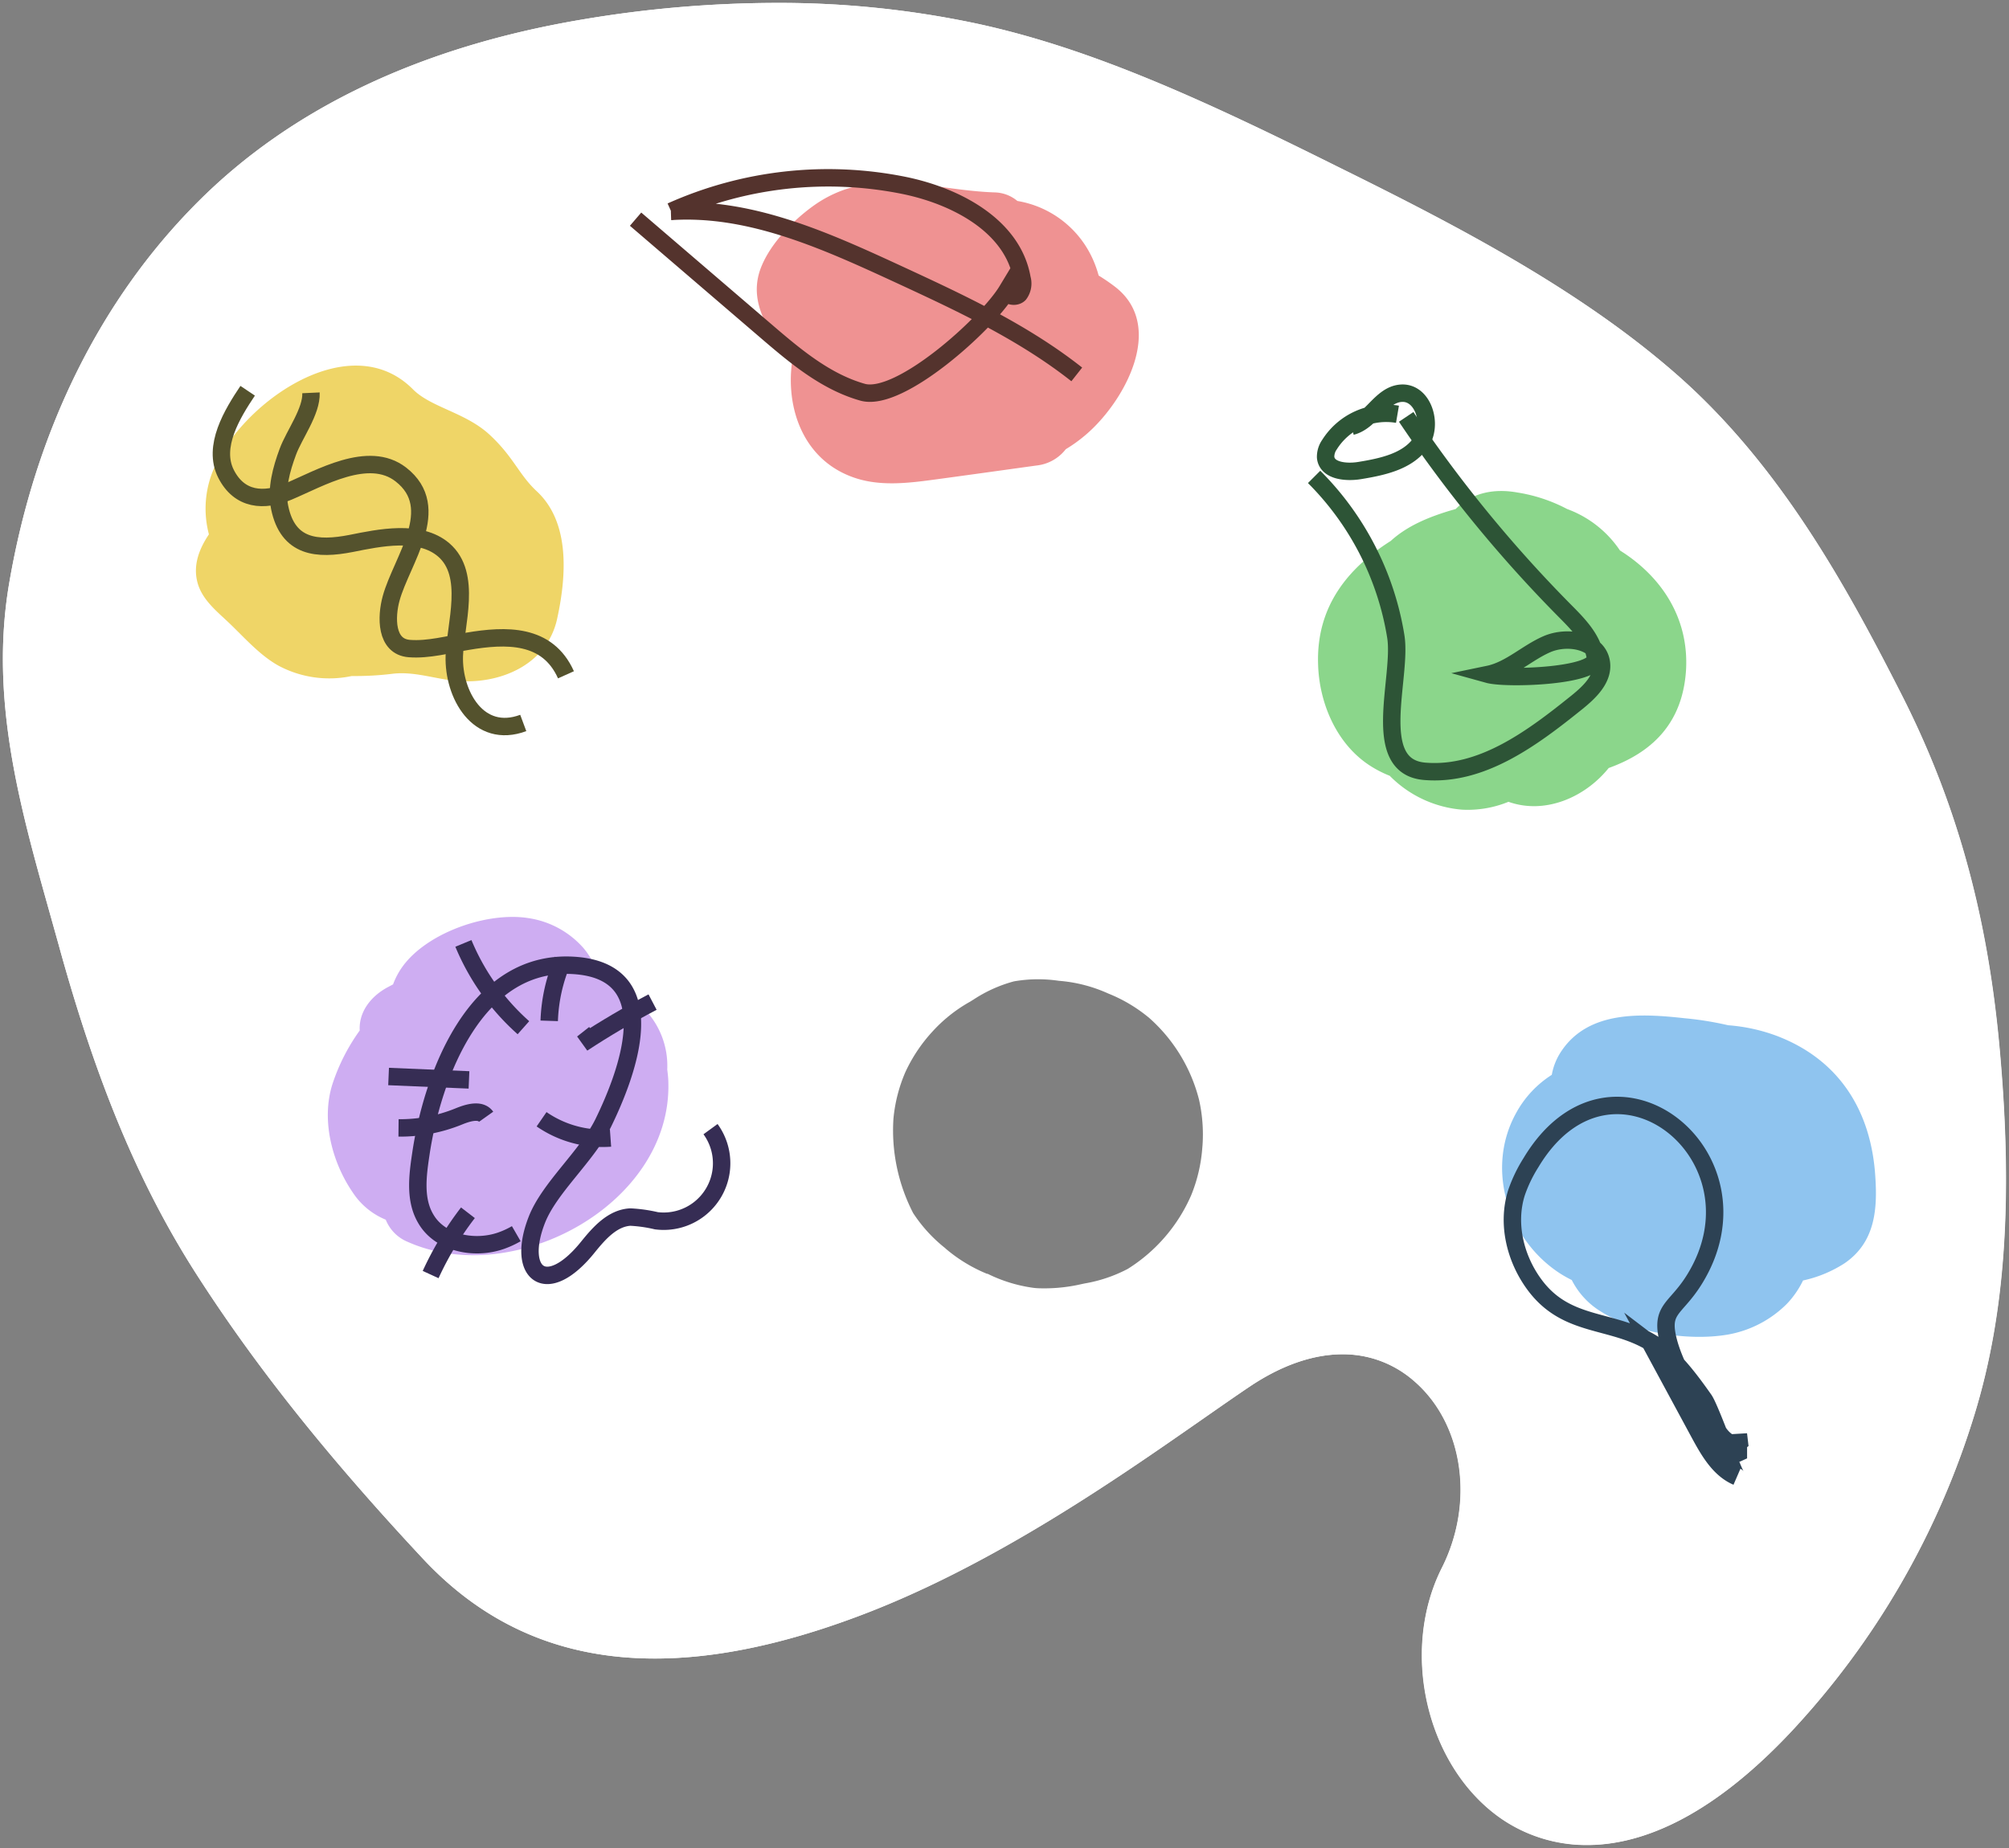
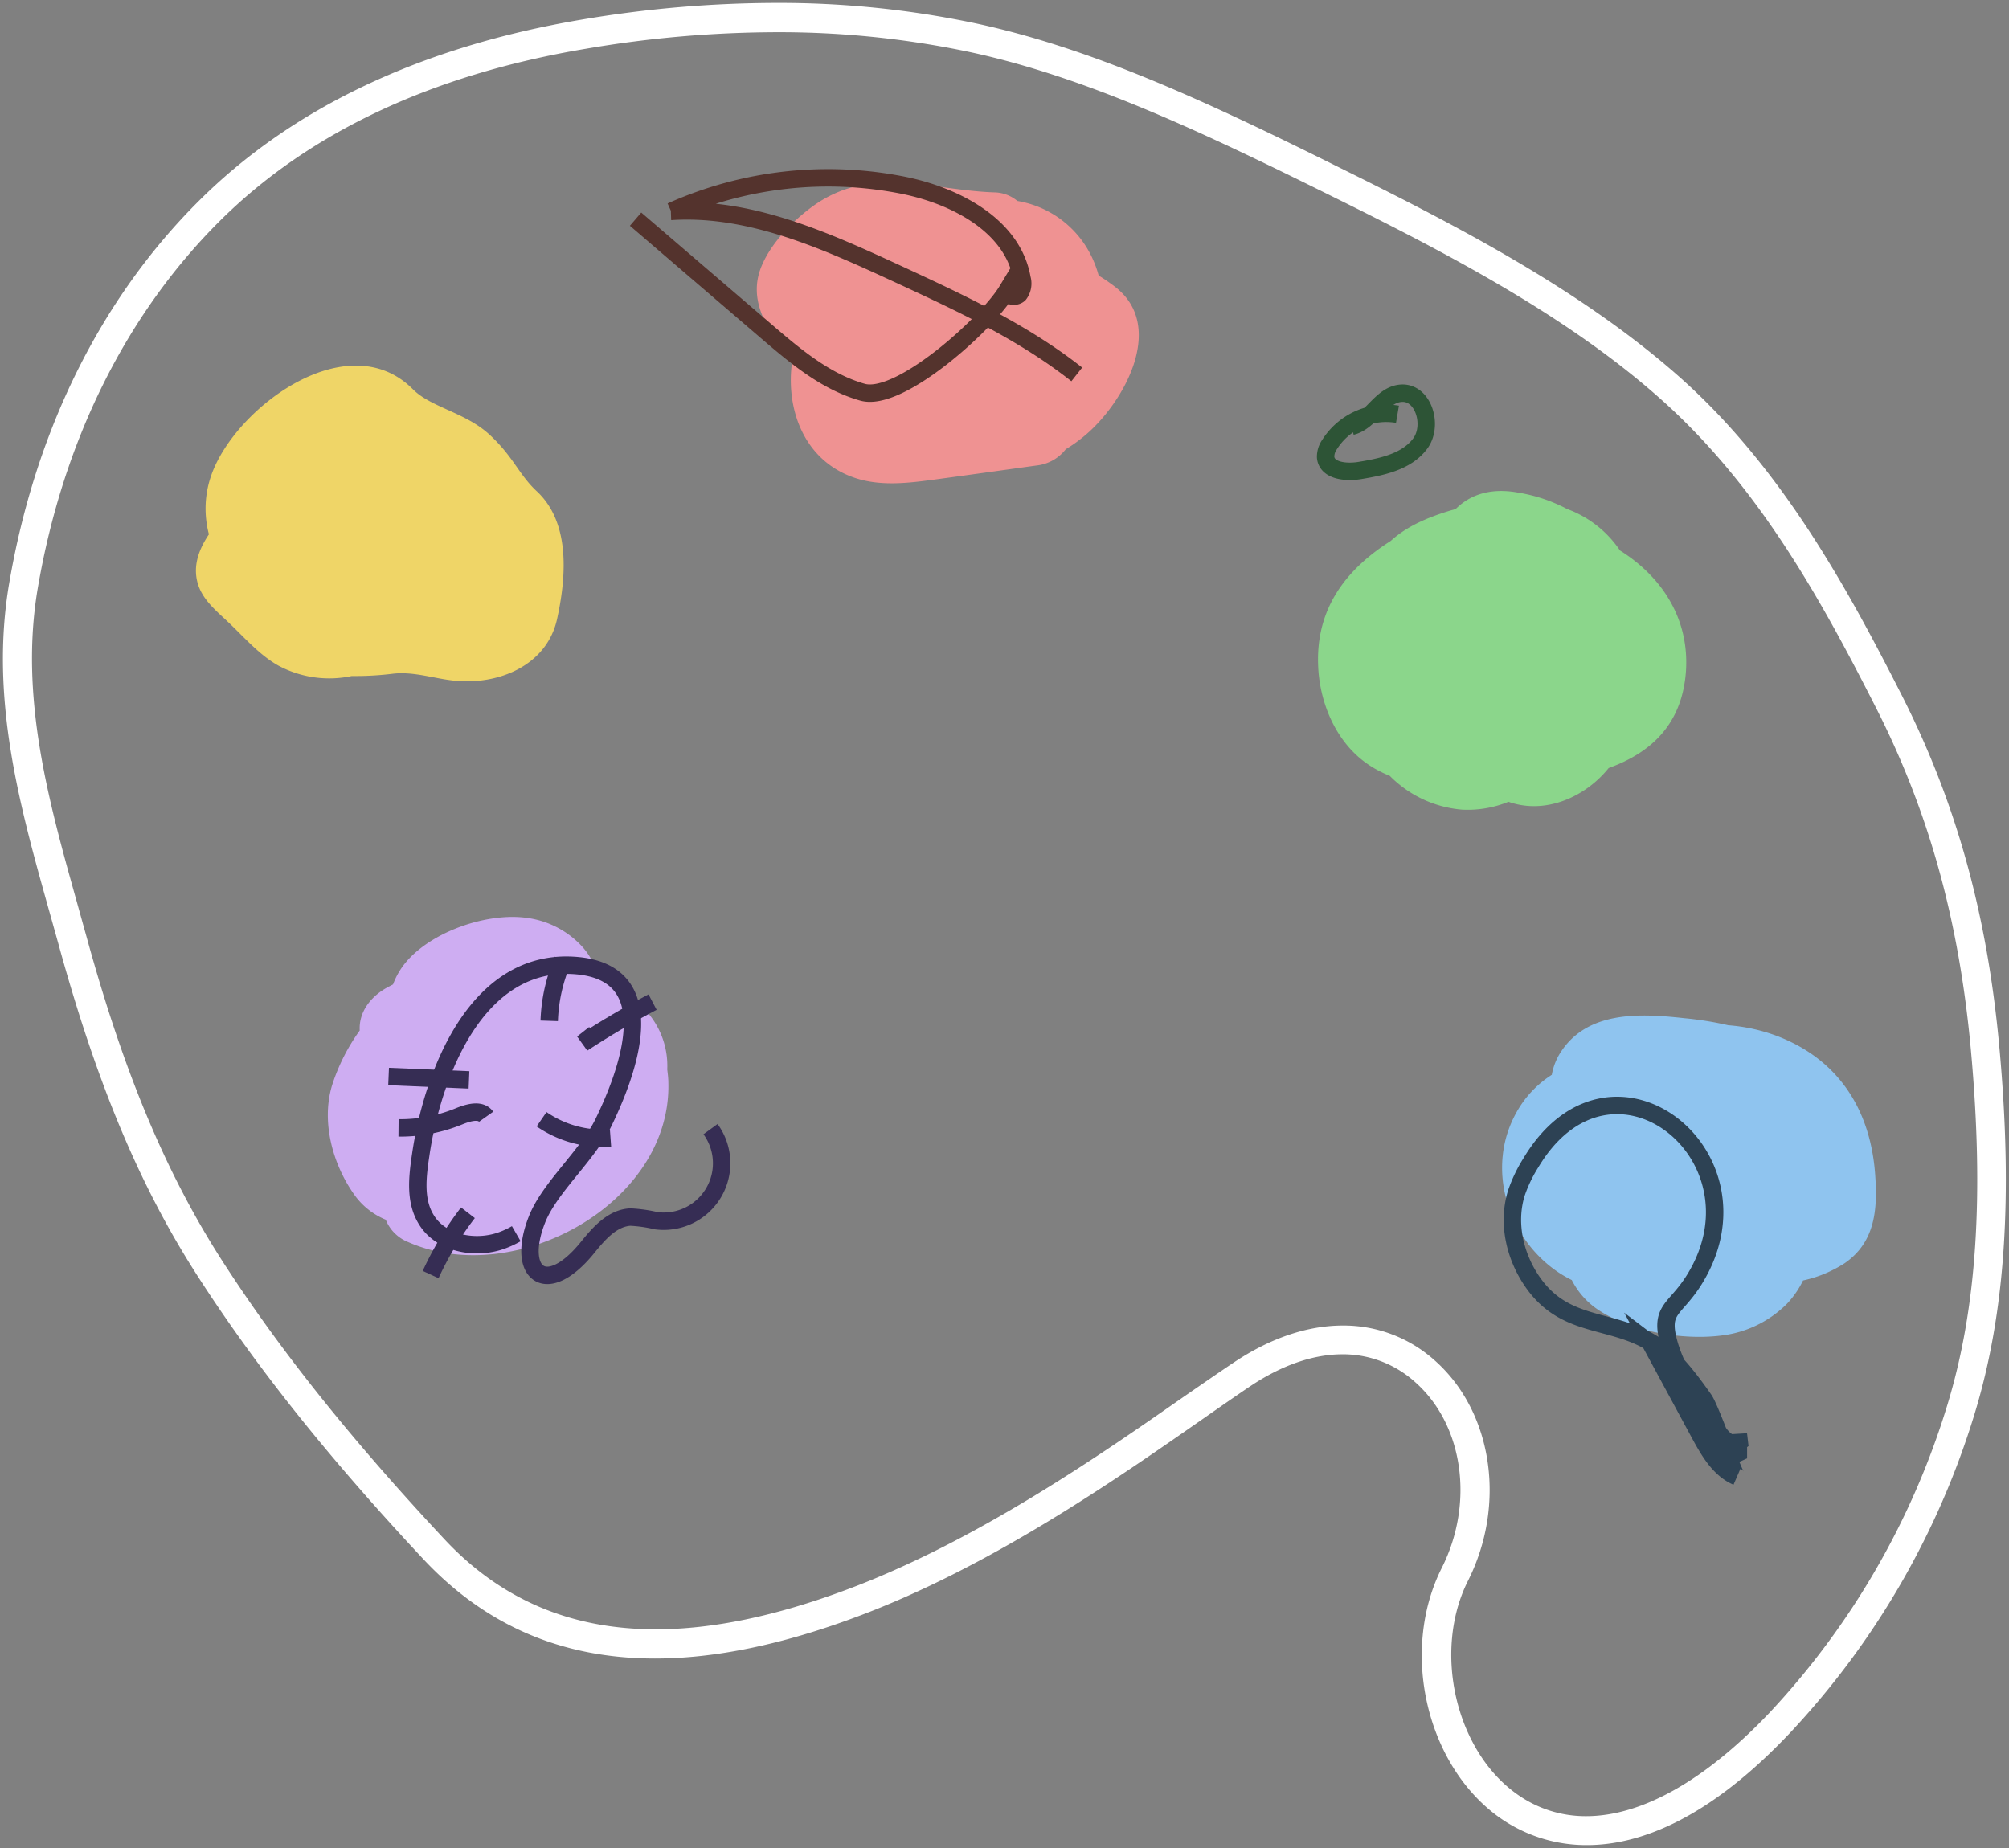
<svg xmlns="http://www.w3.org/2000/svg" viewBox="0 0 359.83 331.04">
  <rect x="0" y="0" width="359.83" height="331.04" fill="#808080" stroke="none" />
  <defs>
    <style>.cls-1{fill:#fff;}.cls-2{fill:#ceadf2;}.cls-3{fill:#efd567;}.cls-4{fill:#ef9292;}.cls-5{fill:#8bd68b;}.cls-6{fill:#8fc4ef;}.cls-10,.cls-11,.cls-7,.cls-8,.cls-9{fill:none;stroke-miterlimit:10;stroke-width:3.12px;}.cls-7{stroke:#54522d;}.cls-8{stroke:#54332d;}.cls-9{stroke:#2d5436;}.cls-10{stroke:#362d54;}.cls-11{stroke:#2d4254;}</style>
  </defs>
  <title>logo</title>
  <g id="artboard6">
    <path class="cls-1" d="M284.28,330a26.29,26.29,0,0,1-15.19-4.72c-13.06-9.15-17.8-29.38-10.35-44.19,6-11.85,3.92-26.1-4.88-33.88a19.66,19.66,0,0,0-13.38-5.11c-5.31,0-11.12,2-16.79,5.79-2.48,1.66-5.36,3.67-8.41,5.79l-.47.33c-15.06,10.49-37.75,26.31-61.64,35.19-13.18,4.92-25.25,7.41-35.87,7.41-16.57,0-30-5.79-41.16-17.71-17.06-18.27-29.88-34.36-40.34-50.62-10.32-16-18-34.34-24.86-59.38-.55-2-1.12-4-1.68-6-5.21-18.6-10.6-37.83-7.1-58.33,4.65-27.15,16.32-50.7,33.77-68.12C52.59,19.78,75.58,8.89,104.26,4.05A211.39,211.39,0,0,1,139,1a169.79,169.79,0,0,1,35.69,3.67C196,9.28,216.88,19.14,240,30.61c20.83,10.32,42.61,21.66,59.85,36.75,18.56,16.25,30.51,38.08,40.26,57.28s15.32,39.2,17.49,63c2.45,26.82,1.05,47.64-4.41,65.53a145.1,145.1,0,0,1-32.94,56.92C307.78,323.29,295.67,330,284.28,330Zm-43.77-92a24,24,0,0,1,16.11,6.12c10.19,9,12.65,25.36,5.84,38.88-6.45,12.83-2.24,31,9,38.91a21.61,21.61,0,0,0,12.62,4c10.16,0,21.62-6.46,33.14-18.67a140.78,140.78,0,0,0,32-55.27c5.31-17.32,6.67-37.64,4.26-63.93-2.12-23.21-7.53-42.74-17.05-61.46-10-19.71-21.3-40.27-39.3-56-16.9-14.8-38.39-26-59-36.16C215.27,23,194.62,13.25,173.84,8.78A166.08,166.08,0,0,0,139,5.21a206.13,206.13,0,0,0-34.08,3c-27.83,4.7-50.06,15.2-66.07,31.2C22,56.17,10.77,79,6.27,105.24c-3.35,19.56,1.9,38.33,7,56.47.58,2.06,1.14,4.07,1.69,6.09C21.71,192.41,29.21,210.36,39.3,226c10.31,16,23,31.92,39.89,50,10.27,11,22.79,16.33,38.29,16.33,10.1,0,21.62-2.38,34.25-7.08,23.41-8.73,45.85-24.37,60.7-34.73,3.5-2.44,6.39-4.44,8.95-6.15C227.71,240.21,234.33,238,240.51,238Z" />
    <path class="cls-1" d="M139,1.56A169.34,169.34,0,0,1,174.6,5.22c21.23,4.56,42.08,14.41,65.19,25.86,20.8,10.3,42.54,21.62,59.74,36.67,18.48,16.19,30.41,38,40.13,57.12S354.94,164,357.1,187.65c2.45,26.76,1,47.52-4.39,65.34a144.27,144.27,0,0,1-32.82,56.71c-12.39,13.13-24.37,19.78-35.61,19.78a25.83,25.83,0,0,1-14.89-4.62c-12.86-9-17.52-28.95-10.18-43.53,6.07-12.06,4-26.57-5-34.51a20.21,20.21,0,0,0-13.73-5.24c-5.41,0-11.32,2-17.08,5.88-2.44,1.63-5.27,3.6-8.26,5.68l-.63.44,0,0c-15,10.45-37.66,26.25-61.48,35.11-13.13,4.89-25.14,7.37-35.69,7.37-16.42,0-29.75-5.74-40.78-17.54-17-18.25-29.84-34.31-40.28-50.55-10.3-16-17.94-34.25-24.8-59.23q-.82-3-1.66-6l0-.06C4.56,144.19-.81,125,2.67,104.63c4.63-27,16.26-50.5,33.62-67.85C52.88,20.22,75.77,9.38,104.35,4.57a209.24,209.24,0,0,1,34.67-3M117.48,292.92c10.16,0,21.74-2.4,34.43-7.13,23.48-8.75,46-24.41,60.81-34.78,3.07-2.14,6.25-4.34,8.94-6.14,6.26-4.17,12.77-6.38,18.85-6.38a23.5,23.5,0,0,1,15.77,6c10,8.86,12.42,25,5.71,38.26-6.56,13-2.26,31.53,9.19,39.56a22.08,22.08,0,0,0,12.92,4.08c10.31,0,21.9-6.51,33.52-18.83a141.31,141.31,0,0,0,32.09-55.47c5.33-17.4,6.69-37.78,4.28-64.14-2.12-23.27-7.56-42.86-17.1-61.65-10-19.75-21.36-40.36-39.43-56.19-16.94-14.83-38.46-26-59.06-36.23C215.47,22.52,194.79,12.75,174,8.27A166.39,166.39,0,0,0,139,4.69a206,206,0,0,0-34.16,3C76.92,12.37,54.6,22.91,38.51,39,21.6,55.88,10.27,78.76,5.75,105.15c-3.37,19.68,1.91,38.5,7,56.74.57,2,1.13,4,1.68,6.05,6.77,24.65,14.3,42.66,24.41,58.38,10.33,16.05,23,32,40,50.1,10.37,11.1,23,16.5,38.67,16.5M139,.52a210.22,210.22,0,0,0-34.85,3C75.38,8.39,52.3,19.33,35.56,36.05,18,53.55,6.31,77.21,1.65,104.46c-3.53,20.6,1.88,39.9,7.11,58.55l1.68,6c6.88,25.08,14.57,43.44,24.92,59.52,10.48,16.29,23.32,32.41,40.4,50.7,11.14,11.93,24.88,17.87,41.54,17.87,10.77,0,22.76-2.48,36.06-7.44,24-8.91,46.7-24.77,61.75-35.25,3.23-2.25,6.27-4.38,8.87-6.12,5.69-3.79,11.31-5.69,16.5-5.69a19.29,19.29,0,0,1,13,5c8.62,7.63,10.62,21.62,4.76,33.26-7.56,15-2.75,35.56,10.51,44.85a26.92,26.92,0,0,0,15.49,4.81c9.19,0,21.55-4.4,36.37-20.1a145.49,145.49,0,0,0,33.05-57.13c5.48-17.93,6.9-38.83,4.44-65.73-2.17-23.82-7.75-43.89-17.55-63.16S318.83,83.27,300.21,67c-17.3-15.14-39.11-26.5-60-36.83C217.07,18.65,196.14,8.78,174.82,4.2A170.1,170.1,0,0,0,139,.52ZM117.48,291.87c-15.29,0-27.83-5.37-37.91-16.17-16.86-18.06-29.52-33.93-39.84-49.95-10-15.62-17.54-33.53-24.27-58.08q-.84-3-1.69-6.07c-5.07-18.1-10.32-36.81-7-56.27,4.48-26.17,15.71-48.87,32.46-65.61,15.95-15.93,38.09-26.37,65.8-31a204.36,204.36,0,0,1,34-2.95,165.1,165.1,0,0,1,34.7,3.56c20.73,4.46,41.35,14.2,64.21,25.52C258.49,45,280,56.16,296.77,70.89,314.7,86.58,326,107.09,336,126.77c9.48,18.65,14.88,38.13,17,61.27,2.39,26.2,1.05,46.46-4.24,63.73a140.45,140.45,0,0,1-31.85,55.07C305.36,319,294,325.34,284.1,325.34a21.12,21.12,0,0,1-12.32-3.89c-11.06-7.76-15.2-25.63-8.86-38.25,6.92-13.72,4.41-30.34-5.95-39.5a24.4,24.4,0,0,0-16.46-6.25c-6.22,0-12.88,2.19-19.42,6.55-2.64,1.76-5.71,3.9-9,6.16-14.83,10.34-37.25,26-60.59,34.66-12.62,4.7-23.94,7.05-34.06,7.05Z" />
-     <path class="cls-1" d="M358.14,187.56c-2.17-23.82-7.75-43.89-17.55-63.16S318.83,83.27,300.21,67c-17.3-15.14-39.11-26.5-60-36.83C217.07,18.65,196.14,8.78,174.82,4.2A170.1,170.1,0,0,0,139,.52a210.22,210.22,0,0,0-34.85,3C75.38,8.39,52.3,19.33,35.56,36.05,18,53.55,6.31,77.21,1.65,104.46c-3.53,20.6,1.88,39.9,7.11,58.55l1.68,6c6.88,25.08,14.57,43.44,24.92,59.52,10.48,16.29,23.32,32.41,40.4,50.7,18.34,19.64,43.72,23.06,77.6,10.43,24-8.91,46.7-24.77,61.75-35.25,3.23-2.25,6.27-4.38,8.87-6.12,11-7.33,21.76-7.6,29.54-.72,8.62,7.63,10.62,21.62,4.76,33.26-7.56,15-2.75,35.56,10.51,44.85a26.92,26.92,0,0,0,15.49,4.81c9.19,0,21.55-4.4,36.37-20.1a145.49,145.49,0,0,0,33.05-57.13C359.18,235.36,360.6,214.46,358.14,187.56Zm-142.8,18.09a27.86,27.86,0,0,1-2,8.49A29.41,29.41,0,0,1,202,227.3a25.94,25.94,0,0,1-7.77,2.62l-.56.12a29.52,29.52,0,0,1-6.44.75c-.75,0-1.48,0-2.2-.1a26.51,26.51,0,0,1-8.14-2.51l-.12,0a27.44,27.44,0,0,1-7.34-4.46l-.17-.16a26.42,26.42,0,0,1-5.71-6.26,32.34,32.34,0,0,1-3.53-16.86,27.41,27.41,0,0,1,2.15-8.41A28.18,28.18,0,0,1,167,184.8a26.7,26.7,0,0,1,6.73-5.35l.63-.39a25,25,0,0,1,7.23-3.26,25.16,25.16,0,0,1,8-.11l.66.06a26.42,26.42,0,0,1,8.26,2.23,27.23,27.23,0,0,1,7.36,4.4A29.18,29.18,0,0,1,214.76,197a28.37,28.37,0,0,1,.69,6.16C215.45,204,215.42,204.83,215.34,205.65Z" />
    <path class="cls-2" d="M115.23,180.57l-.19-.16a26.75,26.75,0,0,0-8.79-7.9,12.79,12.79,0,0,0-1.79-2.73,16.32,16.32,0,0,0-9.86-5.32c-7.08-1.1-17.17,2.31-21.87,7.88a13.38,13.38,0,0,0-2.33,4l-.89.47c-3.06,1.62-5.27,4.44-5.08,7.79a35,35,0,0,0-4.91,9.68c-2,6.4-.07,13.91,3.7,19.39a12.88,12.88,0,0,0,5.87,4.82,7.17,7.17,0,0,0,4,4c19,8.42,47.11-6.77,46.62-28.45,0-.83-.1-1.65-.2-2.46A14.62,14.62,0,0,0,115.23,180.57Z" />
    <path class="cls-3" d="M37.89,85a18,18,0,0,0-.47,10.72c-1.8,2.68-2.85,5.55-2.06,8.59s3.35,5.09,5.53,7.15c2.81,2.66,5.59,5.9,9,7.79A19.3,19.3,0,0,0,63,121.1a55.13,55.13,0,0,0,7.53-.43c3.74-.37,7.2.89,10.9,1.27,7.82.8,16.53-2.69,18.36-11.1,1.88-8.58,2-17.52-3.59-22.78-3.26-3-4.16-6.15-8.49-10.17S77.17,73,73.93,69.71C62.34,58.11,42.27,72.84,37.89,85Z" />
    <path class="cls-4" d="M199.7,51.36c-.92-.7-1.9-1.38-2.92-2a19.91,19.91,0,0,0-1.11-3.07A18.05,18.05,0,0,0,182.22,36a6.57,6.57,0,0,0-3.93-1.53c-11.56-.34-22.37-5.07-32.81,2.55-3.51,2.57-7.27,6.43-9,10.47-2.29,5.28,0,9.9,3,14.23.73,1.06,1.53,2.11,2.38,3.15-1.11,8.28,2,17.12,10.39,20.42,5,2,10.49,1.25,15.65.55,5.92-.8,11.83-1.63,17.75-2.45a7.65,7.65,0,0,0,5.24-2.92,26.42,26.42,0,0,0,3.35-2.39C201.21,72.3,209,58.51,199.7,51.36Z" />
    <path class="cls-5" d="M290.15,98.61a19.48,19.48,0,0,0-8.63-7.1l-.86-.34a28.56,28.56,0,0,0-8.79-2.93c-4.11-.75-8.1-.09-11.14,2.94l-1.17.34c-3.74,1.15-7.47,2.67-10.41,5.33l-.07.06c-7.6,4.83-13.31,11.67-13,22,.17,6.9,3.21,14.21,9.12,18.13a20.16,20.16,0,0,0,3.71,1.93,20.55,20.55,0,0,0,12.94,6.07,19.22,19.22,0,0,0,8.33-1.41c6.54,2.33,13.72-.79,17.95-6.05,7.44-2.68,13.21-7.72,13.85-17.49C302.55,110.57,297.44,103.17,290.15,98.61Z" />
    <path class="cls-6" d="M318.28,185.58a31.64,31.64,0,0,0-8.74-1.92,59,59,0,0,0-7.83-1.26c-7.62-.84-17.08-1.43-22,5.82a11,11,0,0,0-1.77,4.32,18.74,18.74,0,0,0-6.34,6.75c-5.55,9.91-1.65,22.54,7.59,28.68a21.51,21.51,0,0,0,2.33,1.33,14,14,0,0,0,5,5.51c6.1,3.93,15.72,5.45,22.78,4.29a19.79,19.79,0,0,0,10.74-5.53,16.45,16.45,0,0,0,2.9-4.19,22.37,22.37,0,0,0,7.48-3.11c5.34-3.69,5.87-9.42,5.47-15.41C335.18,199.12,329.52,189.88,318.28,185.58Z" />
-     <path class="cls-7" d="M55.7,70.37c.15,3.3-3,7.46-4.14,10.54s-2.16,6.64-1.47,10c1.47,7.2,6.72,7.63,12.81,6.44,5-1,12.25-2.56,16.58,1.16,5.14,4.43,2.07,13.34,1.89,19-.21,6.88,4.28,15,12.35,12" />
-     <path class="cls-7" d="M101.37,120.88c-3.32-7.41-10.73-7.17-17.64-6-3.36.55-7,1.57-10.42,1.3-4.26-.33-4.17-5.66-3.25-9C71.93,100.38,79.51,91,71.8,85c-5.8-4.52-14.54.7-20.16,3.06-4.38,1.85-8.75,1.55-11.15-3.17C38,80,41.61,74.1,44.36,70" />
    <path class="cls-8" d="M192.86,67.07c-9.71-7.66-21.06-12.91-32.28-18.1-12.81-5.91-26.29-12-40.37-11.1a68.72,68.72,0,0,1,41.64-4.67c9.38,1.9,19.56,7.25,21.2,16.68a3.18,3.18,0,0,1-.49,2.8c-.69.71-2.25.37-2.2-.61-3.57,5.91-19.23,20.07-25.87,18.19s-12.11-6.51-17.34-11l-23.31-20" />
    <path class="cls-9" d="M250.3,74.21a12,12,0,0,0-12.17,5.43,3.79,3.79,0,0,0-.7,2.28c.24,2.45,3.67,2.77,6.1,2.37,4-.66,8.43-1.57,10.85-4.84s.53-9.39-3.52-9c-3.58.33-5.29,5.06-8.78,5.92" />
-     <path class="cls-9" d="M251.86,74.68a237.37,237.37,0,0,0,28.46,34.78c2.38,2.4,4.95,5,5.43,8.35s-15.92,3.9-19.17,3c3.87-.8,6.87-3.85,10.5-5.42s9.12-.65,9.73,3.26c.45,2.88-2.06,5.29-4.32,7.12-8,6.44-17.08,13.26-27.31,12.4-10-.83-4-16.84-5.18-24.16a52.15,52.15,0,0,0-14.63-28.58" />
    <path class="cls-10" d="M92.47,221a16.29,16.29,0,0,1-2.68,1.24c-4.8,1.7-11,.47-13.53-3.92-2-3.37-1.48-7.6-.9-11.47,2-13.75,9.75-35.55,28.05-33.86,15.72,1.46,9,19.25,4.61,28.23-2.92,5.89-9.58,11.52-11.84,17.23-3.83,9.69,1.66,14.28,9.19,4.86,2-2.47,4.36-5.11,7.52-5.29a25.64,25.64,0,0,1,4.66.66,10.38,10.38,0,0,0,9.71-16.41" />
-     <path class="cls-10" d="M93.75,184.1A41.43,41.43,0,0,1,83,169" />
    <path class="cls-10" d="M106.49,185.2l-2.16,1.7q6.09-4,12.55-7.39" />
    <path class="cls-10" d="M87.07,200.05c-1-1.41-3.23-.73-4.86-.07a27.9,27.9,0,0,1-10.83,2.07" />
    <path class="cls-10" d="M83.81,217.25a57.38,57.38,0,0,0-6.68,11.07" />
    <path class="cls-10" d="M97,200.5a19.29,19.29,0,0,0,12.35,3.36" />
    <path class="cls-10" d="M98.37,182.87A29.73,29.73,0,0,1,100.82,172" />
    <path class="cls-10" d="M84,193.45l-14.4-.61" />
    <path class="cls-11" d="M274.21,208.27a25.84,25.84,0,0,0-2.57,5.32c-1.8,5.59-.25,11.92,3.26,16.62,5.76,7.72,13.73,5.92,21,10.39,3.67,2.28,6.89,6.66,9.32,10.11,1.18,1.68,5.33,13.59,5.88,13.83-3.15-1.35-5-4.58-6.64-7.59l-8.75-16.19c5.26,4,5.8,11.73,9.78,17,1.39,1.84,3.78,3.46,5.87,2.49l0-3.32.17,1.43c-1.13.91-2.7-.35-3.55-1.52-3.39-4.68-7.35-10.4-9-16-1.86-6.49,1-6,4.49-11.62C317.22,207.09,288.6,184.27,274.21,208.27Z" />
  </g>
</svg>